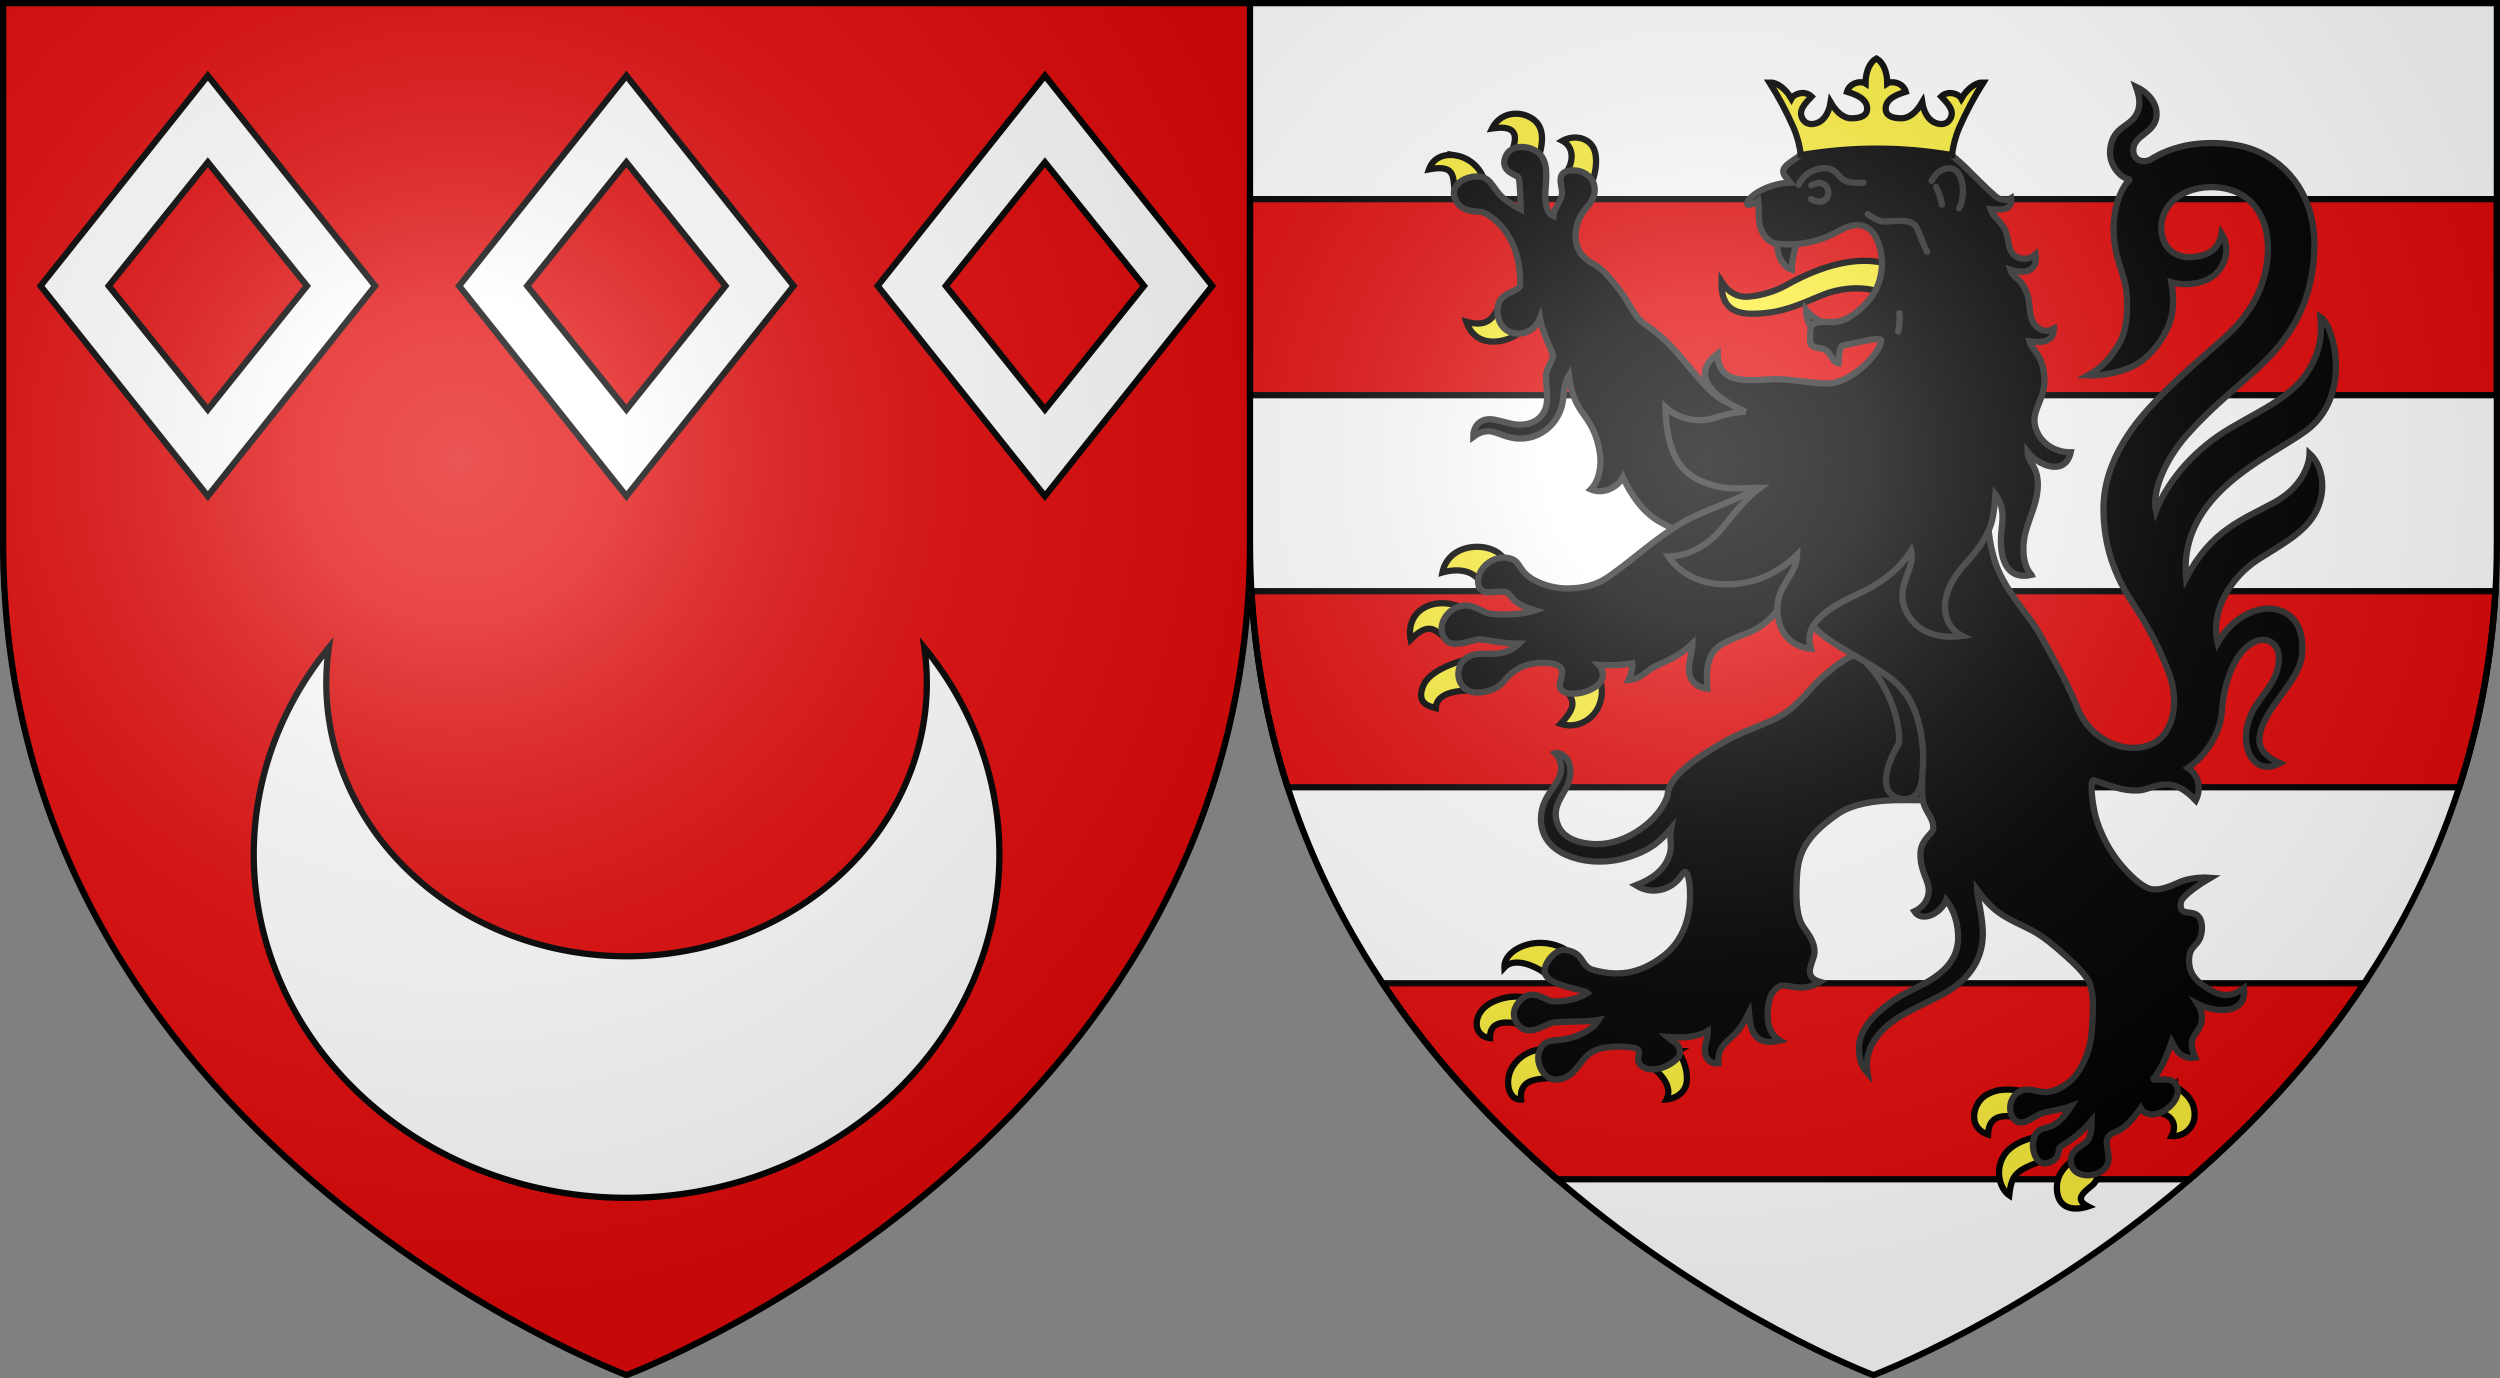
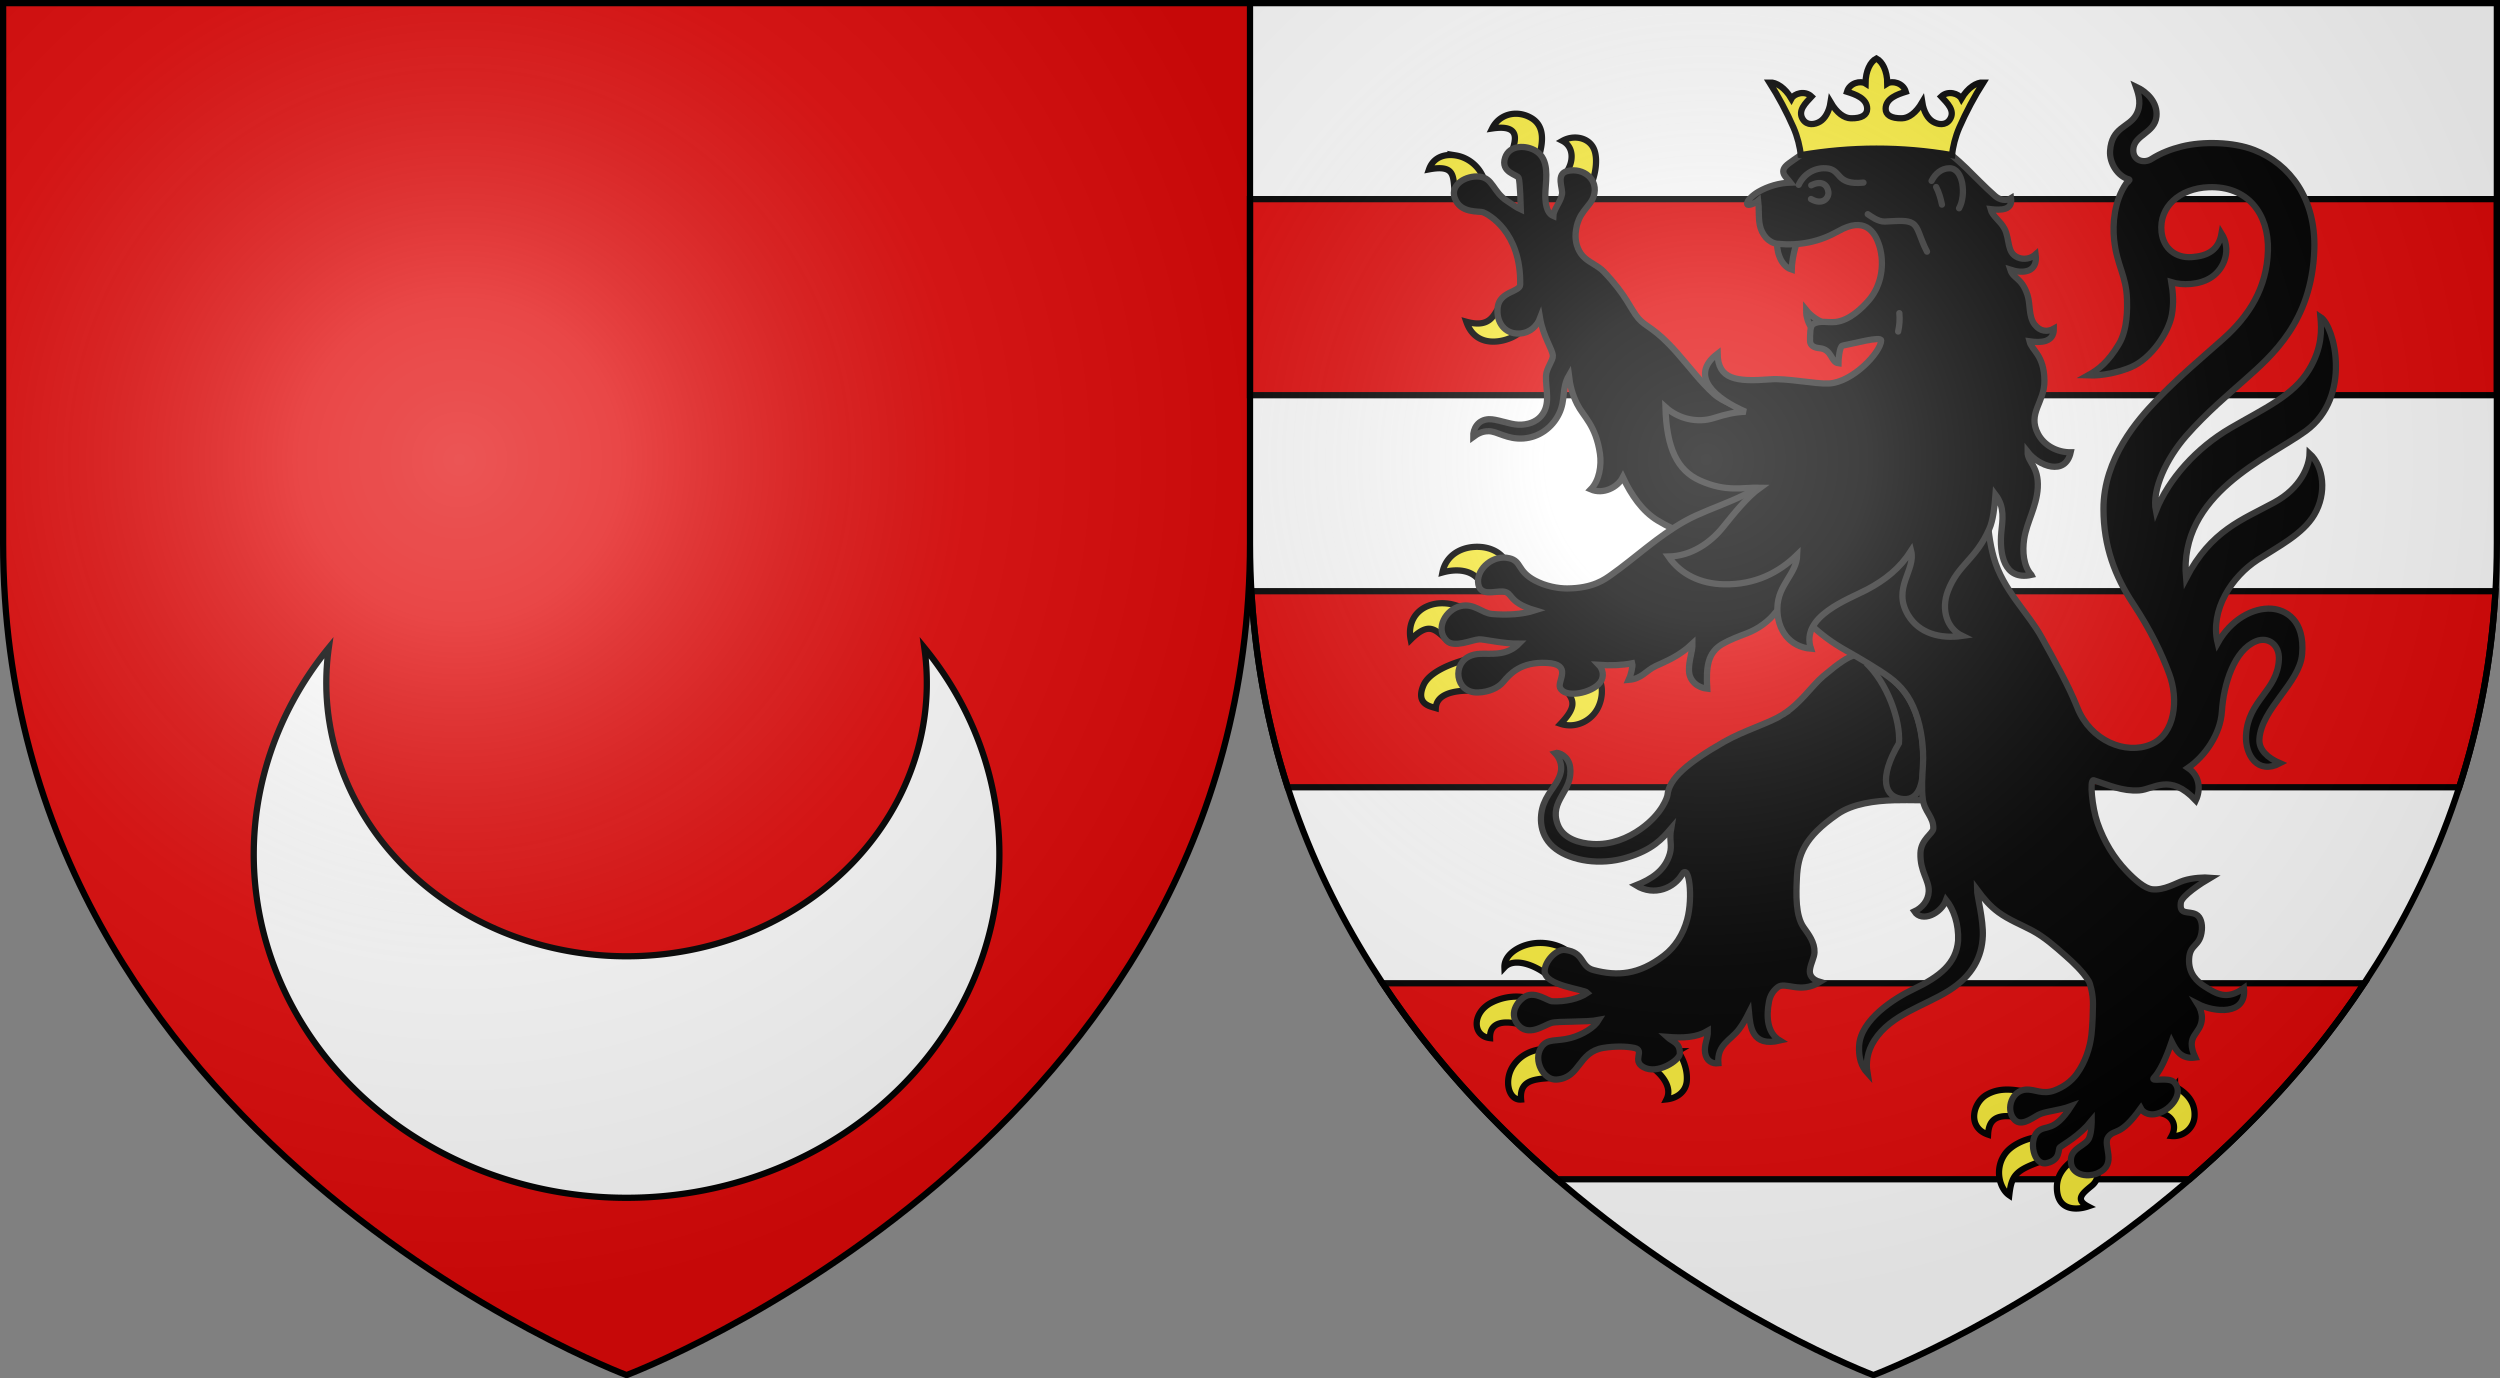
<svg xmlns="http://www.w3.org/2000/svg" xmlns:xlink="http://www.w3.org/1999/xlink" width="1197" height="660" viewBox="-300 -300 1197 660">
  <rect x="-300" y="-300" width="1197" height="660" fill="#808080" stroke="none" />
  <defs>
    <g id="D">
      <path id="C" d="M0 0v1h.5Z" transform="rotate(18 3.157 -.5)" />
      <use width="810" height="540" transform="scale(-1 1)" xlink:href="#C" />
    </g>
    <g id="b">
      <path id="a" d="M0 0v1h.5Z" transform="rotate(18 3.157 -.5)" />
      <use width="810" height="540" transform="scale(-1 1)" xlink:href="#a" />
    </g>
    <g id="e">
      <path id="d" d="M0 0v1h.5Z" transform="rotate(18 3.157 -.5)" />
      <use width="810" height="540" transform="scale(-1 1)" xlink:href="#d" />
    </g>
    <g id="f">
      <use width="810" height="540" transform="rotate(72)" xlink:href="#e" />
      <use width="810" height="540" transform="rotate(144)" xlink:href="#e" />
    </g>
    <g id="h">
      <path id="g" d="M0 0v1h.5Z" transform="rotate(18 3.157 -.5)" />
      <use width="810" height="540" transform="scale(-1 1)" xlink:href="#g" />
    </g>
    <g id="i">
      <use width="810" height="540" transform="rotate(72)" xlink:href="#h" />
      <use width="810" height="540" transform="rotate(144)" xlink:href="#h" />
    </g>
    <g id="k">
-       <path id="j" d="M0 0v1h.5Z" transform="rotate(18 3.157 -.5)" />
+       <path id="j" d="M0 0v1h.5" transform="rotate(18 3.157 -.5)" />
      <use width="810" height="540" transform="scale(-1 1)" xlink:href="#j" />
    </g>
    <g id="l">
      <use width="810" height="540" transform="rotate(72)" xlink:href="#k" />
      <use width="810" height="540" transform="rotate(144)" xlink:href="#k" />
    </g>
    <g id="n">
      <path id="m" d="M0 0v1h.5Z" transform="rotate(18 3.157 -.5)" />
      <use width="810" height="540" transform="scale(-1 1)" xlink:href="#m" />
    </g>
    <g id="o">
      <use width="810" height="540" transform="rotate(72)" xlink:href="#n" />
      <use width="810" height="540" transform="rotate(144)" xlink:href="#n" />
    </g>
    <g id="q">
      <path id="p" d="M0 0v1h.5Z" transform="rotate(18 3.157 -.5)" />
      <use width="810" height="540" transform="scale(-1 1)" xlink:href="#p" />
    </g>
    <g id="r">
      <use width="810" height="540" transform="rotate(72)" xlink:href="#q" />
      <use width="810" height="540" transform="rotate(144)" xlink:href="#q" />
    </g>
    <g id="t">
      <path id="s" d="M0 0v1h.5Z" transform="rotate(18 3.157 -.5)" />
      <use width="810" height="540" transform="scale(-1 1)" xlink:href="#s" />
    </g>
    <g id="u">
      <use width="810" height="540" transform="rotate(72)" xlink:href="#t" />
      <use width="810" height="540" transform="rotate(144)" xlink:href="#t" />
    </g>
    <g id="w">
      <path id="v" d="M0 0v1h.5Z" transform="rotate(18 3.157 -.5)" />
      <use width="810" height="540" transform="scale(-1 1)" xlink:href="#v" />
    </g>
    <g id="x">
      <use width="810" height="540" transform="rotate(72)" xlink:href="#w" />
      <use width="810" height="540" transform="rotate(144)" xlink:href="#w" />
    </g>
    <g id="z">
      <path id="y" d="M0 0v1h.5Z" transform="rotate(18 3.157 -.5)" />
      <use width="810" height="540" transform="scale(-1 1)" xlink:href="#y" />
    </g>
    <g id="A">
      <use width="810" height="540" transform="rotate(72)" xlink:href="#z" />
      <use width="810" height="540" transform="rotate(144)" xlink:href="#z" />
    </g>
    <g id="Y">
      <use width="810" height="540" transform="rotate(72)" xlink:href="#X" />
      <use width="810" height="540" transform="rotate(144)" xlink:href="#X" />
    </g>
    <g id="c">
      <use width="810" height="540" transform="rotate(72)" xlink:href="#b" />
      <use width="810" height="540" transform="rotate(144)" xlink:href="#b" />
    </g>
    <g id="E">
      <use width="810" height="540" transform="rotate(72)" xlink:href="#D" />
      <use width="810" height="540" transform="rotate(144)" xlink:href="#D" />
    </g>
    <g id="G">
      <path id="F" d="M0 0v1h.5Z" transform="rotate(18 3.157 -.5)" />
      <use width="810" height="540" transform="scale(-1 1)" xlink:href="#F" />
    </g>
    <g id="H">
      <use width="810" height="540" transform="rotate(72)" xlink:href="#G" />
      <use width="810" height="540" transform="rotate(144)" xlink:href="#G" />
    </g>
    <g id="J">
      <path id="I" d="M0 0v1h.5Z" transform="rotate(18 3.157 -.5)" />
      <use width="810" height="540" transform="scale(-1 1)" xlink:href="#I" />
    </g>
    <g id="K">
      <use width="810" height="540" transform="rotate(72)" xlink:href="#J" />
      <use width="810" height="540" transform="rotate(144)" xlink:href="#J" />
    </g>
    <g id="X">
      <path id="W" d="M0 0v1h.5Z" transform="rotate(18 3.157 -.5)" />
      <use width="810" height="540" transform="scale(-1 1)" xlink:href="#W" />
    </g>
    <g id="N">
      <path id="M" d="M0 0v1h.5Z" transform="rotate(18 3.157 -.5)" />
      <use width="810" height="540" transform="scale(-1 1)" xlink:href="#M" />
    </g>
    <g id="O">
      <use width="810" height="540" transform="rotate(72)" xlink:href="#N" />
      <use width="810" height="540" transform="rotate(144)" xlink:href="#N" />
    </g>
    <g id="Q">
      <path id="P" d="M0 0v1h.5Z" transform="rotate(18 3.157 -.5)" />
      <use width="810" height="540" transform="scale(-1 1)" xlink:href="#P" />
    </g>
    <g id="R">
      <use width="810" height="540" transform="rotate(72)" xlink:href="#Q" />
      <use width="810" height="540" transform="rotate(144)" xlink:href="#Q" />
    </g>
    <g id="T">
      <path id="S" d="M0 0v1h.5Z" transform="rotate(18 3.157 -.5)" />
      <use width="810" height="540" transform="scale(-1 1)" xlink:href="#S" />
    </g>
    <g id="U">
      <use width="810" height="540" transform="rotate(72)" xlink:href="#T" />
      <use width="810" height="540" transform="rotate(144)" xlink:href="#T" />
    </g>
    <path id="V" d="M2.922 27.672c0-5.951 2.317-9.843 5.579-11.012 1.448-.519 3.307-.273 5.018 1.447 2.119 2.129 2.736 7.993-3.483 9.121.658-.956.619-3.081-.714-3.787-.99-.524-2.113-.253-2.676.123-.823.552-1.729 2.106-1.679 4.108z" />
    <path id="L" d="M2.922 27.672c0-5.951 2.317-9.843 5.579-11.012 1.448-.519 3.307-.273 5.018 1.447 2.119 2.129 2.736 7.993-3.483 9.121.658-.956.619-3.081-.714-3.787-.99-.524-2.113-.253-2.676.123-.823.552-1.729 2.106-1.679 4.108z" />
    <path id="B" d="M2.922 27.672c0-5.951 2.317-9.843 5.579-11.012 1.448-.519 3.307-.273 5.018 1.447 2.119 2.129 2.736 7.993-3.483 9.121.658-.956.619-3.081-.714-3.787-.99-.524-2.113-.253-2.676.123-.823.552-1.729 2.106-1.679 4.108z" />
    <path id="aa" d="M-298.5-298.5h597V-40C298.5 246.2 0 358.39 0 358.39S-298.5 246.2-298.5-40Z" />
    <radialGradient id="Z" cx="-80" cy="-80" r="405" gradientUnits="userSpaceOnUse">
      <stop offset="0" stop-color="#fff" stop-opacity=".31" />
      <stop offset=".19" stop-color="#fff" stop-opacity=".25" />
      <stop offset=".6" stop-color="#6b6b6b" stop-opacity=".125" />
      <stop offset="1" stop-opacity=".125" />
    </radialGradient>
    <radialGradient id="ad" cx="-80" cy="-80" r="405" gradientUnits="userSpaceOnUse" xlink:href="#Z" />
  </defs>
  <g>
    <use width="100%" height="100%" fill="#e20909" transform="matrix(1 0 0 1 0 .05)" xlink:href="#aa" />
    <use width="100%" height="100%" fill="#fff" transform="matrix(1 0 0 1 597 .05)" xlink:href="#aa" />
    <path fill="#e20909" stroke="#000" stroke-width="3" d="M298.5-204.642v93.857h597v-93.857zm.67 187.715c1.94 33.82 8.085 65.07 17.363 93.855h560.934c9.278-28.785 15.424-60.036 17.363-93.855zm62.818 187.713c24.673 37.222 54.079 68.334 83.598 93.857h302.828c29.52-25.523 58.925-56.635 83.598-93.857z" />
  </g>
  <g fill="#fff" stroke="#000" stroke-width="2.995" transform="matrix(1.002 0 0 1.001 -300.696 -285.818)">
-     <path id="ab" d="M300 22.033 220.067 122.59 300 223.143l79.933-100.554Zm0 41.406 47.368 59.15L300 181.739l-47.368-59.15Z" display="inline" />
    <use id="ac" width="100%" height="100%" x="0" y="0" transform="translate(-200)" xlink:href="#ab" />
    <use width="100%" height="100%" transform="translate(400)" xlink:href="#ac" />
  </g>
  <path fill="#fff" stroke="#000" stroke-width="3" d="M142.567 10.113a178.508 164.436 0 1 1-285.134 0 143.765 130.889 0 1 0 285.134 0z" />
  <g stroke="#313131" stroke-width="2.88">
    <path fill-rule="evenodd" d="M261.094 134.082c-5.791-1.856-7.266-10.244-6.557-13.126l9.443-.782c-1.296 3.092-2.764 8.991-2.886 13.908z" transform="matrix(1.042 0 0 1.042 285.825 -310.611)" />
    <path fill="#fcef3c" fill-rule="evenodd" stroke="#000" d="M50.625 27.092c-.323-.011-.644-.01-.965.002-4.275.169-8.276 2.46-10.41 6.77 13.692-2.061 10.471 5.972 9.188 10.466l12.124 3.158c1.868-6.393 3.334-14.431-3.253-18.383-2.116-1.269-4.422-1.934-6.684-2.013ZM76.818 38.05c-1.784.08-3.599.577-5.248 1.504 4.997 2.55 5.6 9.273 1.389 15.02l11.57 5.464c2.112-4.481 3.451-12 1.534-16.625-1.537-3.707-5.318-5.541-9.245-5.363zm-57.191 8.006c-4.132.135-7.847 2.127-9.385 6.595 12.102-2.267 10.932 3.27 11.77 9.756l13.603-4.855c-1.98-6.098-7.273-10.358-13.084-11.303a15.037 15.037 0 0 0-2.904-.193Zm22.527 70.295c-2.394 3.585-4.206 9.221-14.767 6.326 5.017 14.541 21.517 8.144 24.47 4.894zM33.07 226.107c-8.066-.253-15.08 3.907-16.662 11.778 6.828-1.906 13.277-1.015 16.654 3.37l11.827-9.482c-2.174-3.305-6.632-5.502-11.819-5.666zm-16.289 25.914c-2.095-.052-4.434.226-6.808 1.149-6.686 2.598-9.492 8.822-8.166 15.557 9.22-9.154 11.583-3.68 17.437.636l5.57-15.51s-3.424-1.717-8.033-1.832zm11.203 25.698s-16.833 3.86-20.297 11.998c-3.693 8.68 3.074 9.699 5.66 10.476.349-6.351 7.95-8.13 16.214-8.033zm60.645 9.55-15.438 4.926c3.912 4.579 4.69 7.657-2.49 15.233 6.485 2.183 13.69-.909 16.957-6.963 2.262-4.193 2.652-9.54.97-13.195zM60.662 408.103c-8.148.224-16.007 5.099-15.764 11.246 4.177-4.491 13.186-1.513 19.569 3.365 3.785-4.555 8.422-7.513 10.674-9.768-3.044-3.056-8.765-5-14.479-4.843zm-9.914 24.677c-3.244-.062-7.537.566-11.836 2.768-8.9 4.559-8.926 15.351-.648 16.29-.212-8.059 7.34-7.86 13.863-6.325l3.105-12.069c-.968-.342-2.537-.626-4.484-.664zm11.836 24.047c-5.069.524-10.006 2.563-13.412 7.356-4.807 6.764-2.483 16.325 3.361 15.89-.964-10.35 8.722-9.264 16.065-10.138zm61.957 1.03-12.256 7.052c5.414 3.929 9.769 9.714 7.098 15.082 4.985-.534 8.9-3.648 9.295-8.42.464-5.622-2.084-11.048-4.137-13.715zm228.484 16.22-9.199 11.95c7.59.15 10.557 5.478 7.631 10.802 5.305.508 10.131-3.564 10.527-8.871.513-6.868-3.858-11.104-8.959-13.88zm-77.746 1.428c-3.05.075-5.996.73-8.826 2.371-6.458 3.745-9.007 15.052.658 18.295.274-4.58 1.69-9.693 11.813-8.233l4.144-11.66c-2.202-.413-4.362-.715-6.474-.771-.44-.012-.879-.013-1.315-.002zm13.98 21.91c-4.889.665-11.616 3.501-14.605 8-4.744 7.14-2.003 15.802 2.201 18.639 1.032-8.931 2.635-11.416 14.786-15.63zm16.532 10.723c-3.84 2.979-7.092 6.794-7.045 12.424.088 10.603 8.858 10.471 14.297 8.627-6.083-3.172-2.637-5.95 1.69-9.502 2.248-1.847 2.873-4.038 2.603-6.44z" transform="matrix(1.042 0 0 1.042 373.55 -273.773)" />
    <path fill-rule="evenodd" d="M148.175 182.839c-.297 6.03 2.46 13.3-2.417 18.706-2.226 2.468-5.812 3.916-10.203 3.785-4.156-.123-10.1-2.692-13.634-2.523-4.934.236-7.294 4.23-7.208 8.158 2.086-1.537 4.217-2.68 7.206-2.642 3.924.048 8.408 3.848 15.854 3.335 7.125-.49 13.266-4.903 16.39-11.357 3.182-6.577 1.045-11.566 4.53-17.568.538 4.433 1.495 8.51 3.759 13.057 2.93 5.885 8.604 9.728 10.515 22.858.776 5.338-.246 12.394-4.234 16.413 5.75 2.48 12.388-.94 14.764-5.588 3.832 8.157 8.932 15.631 15.996 19.903 9.098 5.503 18.196 8.5 28.722 9.3l19.571-16.769 11.09-36.657c-5.702-1.96-12.289-4.607-17.19-6.461-5.575-2.109-11.65-3.339-16.483-7.709-5.837-5.277-11.242-12.416-16.635-18.557-10.691-12.176-14.37-11.832-17.978-16.093-3.728-4.402-5.337-10.463-15.858-21.417-2.896-3.016-6.924-4.225-9.602-7.15-2.611-2.852-3.616-6.962-3.33-10.485.807-9.928 6.589-11.783 8.278-16.976 2.5-7.685-4.68-13.4-12.094-11.62-5.46 1.311-1.954 8.077-2.45 10.644-.73 3.777-3.913 7.056-4.008 10.008-3.247-1.358-3.89-6.5-3.602-11.436.362-6.212 1.747-14.498-4.253-18.358-4.652-2.993-12.31-2.88-14.282 2.978-2.292 6.806 5.709 7.823 6.237 9.322.629 1.782.937 12.69.988 14.493-2.084-.94-3.867-2.327-6.302-3.896-6.568-4.234-6.423-10.569-12.801-11.217-5.876-.598-13.398 3.545-11.295 9.734 2.53 7.443 11.178 5.98 13.067 6.675 2.147.79 17.542 8.871 17.023 33.292-.07 3.302-9.33 3.074-10.3 10.174-.964 7.06 3.316 12.641 10.02 12.26 5.016-.284 8.124-3.7 9.41-7.068 1.425 8.39 5.657 14.199 5.883 17.202.164 2.182-2.968 5.701-3.144 9.25zM256.986 338.539c-6.09 3.903-17.781 7.238-27.003 12.51-17.06 9.753-25.287 16.974-25.998 24.524-.073.77-2.29 8.415-12.207 15.478-5.93 4.224-13.678 7.474-22.18 6.957-5.652-.343-13.535-2.22-16.045-9-4.144-11.193 7.282-15.091 5.709-26.39-.712-5.112-5.45-6.96-6.97-6.425 2.172 2.277 3.3 5.42 2.704 8.57-1.018 5.379-5.452 8.644-7.826 14.728-2.289 5.868-2.282 15.033 5.591 20.837 7.365 5.43 20.167 7.577 32.335 3.98 12.131-3.584 16.525-8.757 20.57-13.443-.952 5.421.564 7.521-.588 11.6-2.178 7.707-8.433 11.697-15.603 14.532 8.731 5.388 17.74.915 21.213-4.974 3.27-5.543 5.102 10.618 2.328 20.76-1.86 6.795-5.522 12.576-10.685 16.529-11.565 8.853-21.388 9.507-32.314 6.618-6.3-1.665-4.002-8.161-13.088-9.252-4.06-.487-9.312 5.273-9.376 9.626-.1 6.943 18.073 8.337 19.72 10.097-4.162 2.826-10.553 4.144-16.223 3.873-2.089-.1-7.591-4.684-12.255-2.327-2.82 1.425-8.128 7.302-3.607 12.957 4.736 5.924 11.788.515 15.36-.654 2.908-.952 16.206-.279 21.931-1.404-2.14 3.564-7.455 6.764-12.938 8.267-6.525 1.79-10.68-.005-13.511 4.254-4.041 6.077 1.115 15.319 7.024 14.879 11.057-.812 9.698-12.637 21.552-14.567 4.98-.81 10.724-.764 14.246.047 4.956 1.142-1.39 5.722 4.056 8.803 6.464 3.657 16.646-3.2 16.769-6.112.22-5.225-3.536-5.584-5.902-7.787 7.47.584 13.586.312 18.788-2.76.052 3.677-1.861 6.283-1.27 10.131.563 3.672 3.236 5.105 6.083 4.766-.676-8.586 5.573-10.41 9.525-15.646 1.967-2.605 3.257-5.075 4.56-7.64.644 6.574 1.277 15.865 14.147 12.847-5.736-3.455-6.348-10.824-4.926-18.08.503-2.562 1.843-4.802 3.984-6.44 3.601-2.752 10.324 3.32 19.423-2.407-3.868-1.136-4.964-3.356-4.639-5.66.423-2.995 2.021-5.629 2.106-7.943.167-4.595-2.717-8.272-4.973-11.471-3.789-5.371-3.483-15.041-3.125-22.734.501-10.764 3.372-18.648 18.606-29.25 14.207-9.889 41.188-4.951 41.332-7.077 3.37-49.818-11.872-56.189-24.886-63.807-6.255-3.661-8.567-4.73-22.765 7.255-5.804 4.899-10.225 12.355-18.76 17.825z" transform="matrix(1.042 0 0 1.042 285.825 -310.611)" />
    <path fill-rule="evenodd" d="M295.298 314.852c9.534 9.02 15.85 26.118 15.076 36.817-9.471 16.025-6.927 25.218 2.226 25.7 7.47.4 9.045-7.94 8.968-18.128-.07-9.09-1.19-16.668-4.842-24.547-4.982-10.752-13.217-15.792-21.428-19.842z" transform="matrix(1.042 0 0 1.042 285.825 -310.611)" />
    <path fill-rule="evenodd" d="M420.742 373.361c6.808-.457 13.983-8.18 26.01 4.63 2.312-4.966 1.91-11.286-3.586-14.948 7.818-5.353 14.923-15.542 15.58-25.928.793-12.547 5.655-28.32 15.867-32.333 5.419-2.13 10.636 1.67 10.333 8.4-.656 14.609-14.26 18.598-15.11 34.937-.468 9.008 5.403 18.164 15.617 12.789-5.873-2.533-9.767-6.328-9.473-11.036.885-14.148 18.491-25.715 19.636-39.083 1.345-15.725-7.65-20.46-14.026-20.907-8.538-.599-18.782 5.02-24.788 15.811-3.702-15.405 6.762-30.74 18.337-38.238 9.698-6.283 20.752-11.846 26.016-20.68 5.934-9.959 4.382-22.266-2.11-28.186-.177 5.873-4.04 15.826-16.187 22.44-14.747 8.029-29.078 12.782-40.594 34.9-3.508-38.969 37.991-55.228 55.088-67.747 21.22-15.538 13.35-48.043 6.683-52.34.516 5.463.957 14.025-5.314 24.322-7.254 11.91-20.317 17.554-36.02 26.709-15.618 9.104-28.416 23.344-34.286 38.099-1.965-9.81 4.978-24.265 13.923-34.489 9.265-10.59 20.416-19.95 26.75-25.594 12.614-11.241 31.012-26.826 32.131-60.018.792-23.344-11.221-39.377-27.662-45.783-9.642-3.757-23.645-4.006-33.224-1.606-4.805 1.204-9.582 2.99-14.037 5.82-3.138 1.994-8.663.954-8.25-4.616.489-6.564 9.83-7.28 10.634-14.978.664-6.35-4.278-11.318-9.435-13.708 1.372 3.845 2.676 8.378.115 12.932-3.338 5.935-11.243 5.51-11.994 16.601-.37 5.548 3.48 11.695 8.759 13.113.63.364-.88 1.175-1.308 1.793-5.585 8.078-6.369 18.599-5.6 25.862 1.282 12.13 5.595 16.309 5.93 27.563.106 3.508.354 13.625-3.702 20.399-5 8.35-9.375 11.719-14.27 14.433 7.01.264 14.45-1.546 19.637-3.708 9.586-3.996 17.502-16.153 18.937-24.118.956-5.304.587-10.23-.226-15.018 4.778 1.484 13.036 1.506 18.712-2.46 5.83-4.072 8.9-12.633 4.355-19.919-1.318 7.532-6.26 10.376-13.775 10.862-7.152.463-12.985-3.863-13.804-11.618-1.208-11.429 8.325-20.016 21.712-20.51 17.734-.653 27.698 12.125 27.183 29.184-.517 17.1-8.664 29.88-20.373 40.342-10.06 8.989-20.663 17.742-31.094 28.62-8.135 8.484-24.13 26.44-24.099 49.716.023 17.248 5.389 31.062 13.552 43.425 8.163 12.363 13.074 22.71 16.666 32.365 4.318 11.605 2.832 27.626-8.4 32.39-11.633 4.934-27.76-1.698-33.804-16.877-4.23-10.62-10.616-21.798-16.45-32.392-6.228-11.313-17.75-21.647-21.969-36.575-3.74-13.232-3.29-28.643-2.56-36.445 2-21.38-5.122-41.278-25.48-47.636-20.358-6.357-37.287-.665-48.284 9.438-11.15 10.244-12.992 23.707-23.954 35.661-10.508 11.461-29.009 15.134-41.644 22.222-12.567 7.05-22.763 16.81-33.744 24.587-2.972 2.104-8.374 6.295-20.41 6.35-4.286.02-9.951-1.09-14.756-3.642-8.286-4.401-6.026-8.861-11.756-10.237-7.472-1.794-14.644 4.683-14.399 10.757.288 7.242 7.785 4.253 11.263 4.514 5.148.386 1.867 4.764 14.883 8.682-5.864 1.875-12.97 2.256-19.782 1.653-4.572-.405-8.101-4.984-14.176-3.675-7.035 1.517-12.114 10.423-6.613 15.966 3.437 3.462 11.485-.404 14.947-.645 1.869-.13 11.287 2.092 18.302 2.006-2.176 2.237-5.457 4.103-9.915 4.485-5.365.458-8.338-.397-11.992.914-9.12 3.274-7.534 17.361 3.056 17.021 5.045-.16 9.359-2.128 11.59-4.818 3.01-3.628 8.05-9.392 20.077-8.765 11.836.616 4.854 8.259 5.996 11.255 1.987 5.217 14.639 2.732 18.457-2.24 2.19-2.85 1.162-6.296-.6-8.113 5.58.368 10.66.17 15.373-.745.402 1.355-.777 5.85-1.614 7.624 6.053-.482 7.723-4.142 12.409-6.355 4.25-2.006 10.55-4.298 16.878-10.275.06 3.647-1.722 7.55-1.613 12.297.114 4.977 4.164 8.002 8.392 8.415-.567-9.955.146-16.518 6.944-20.522 3.314-1.951 7.514-3.51 11.059-4.857 5.7-2.164 10.436-5.838 13.415-9.69.84-1.088 6.316-6.39 7.562-4.998 1.445 2.485 2.78 5.037 8.08 10.164 5.072 4.905 10.492 8.842 16.524 12.251 6.914 3.909 15.34 8.886 20.069 12.36 5.343 3.925 9.4 8.809 12.118 16.337 2.59 7.174 3.775 15.916 3.366 23.655-.306 5.798-.727 10.686-.096 15.998.69 5.806 5.061 8.19 4.838 13.588-.093 2.236-5.72 4.918-5.903 11.261-.248 8.615 3.993 12.178 3.804 17.573-.152 4.347-3.185 7.656-6.599 9.216 3.46 5.227 12.291 1.038 14.599-5.303 3.402 4.294 5.845 11.07 5.497 18.784-.918 10.385-8.187 16.397-20.65 22.29-8.492 4.016-24.277 13.982-24.843 26.055-.242 5.253.93 9.291 3.874 12.505-.812-4.911-.144-10.006 3.146-15.112 7.713-11.975 22.976-15.694 34.408-22.94 10.675-6.767 15.008-15.418 15.411-24.972.32-7.5-2.677-18.736-2.693-21.386 3.269 4.41 6.02 7.62 9.909 10.469 4.764 3.491 10.624 5.788 15.44 8.361 5.749 3.072 10.663 7.482 15.163 11.437 3.664 3.218 8.202 7.435 10.854 11.812.636 1.05 2.012 5.809 1.952 10.646-.036 2.818-.147 9.308-.699 14.01-.702 5.98-2.815 12.612-6.828 18.09-2.436 3.326-5.942 5.91-10.173 7.493-5.47 2.047-9.044-.63-13.032-.39-6.456.387-9.354 8.618-5.762 13.343 3.056 4.02 7.865.223 11.298-1.672 3.156-1.743 9.248-1.887 15.232-4.104-8.039 12.474-11.727 8.38-15.377 11.699-4.383 3.986-2.008 15.917 4.103 14.53 6.526-1.48 5.083-6.47 5.996-7.221 1.998-1.645 8.734-5.067 14.659-12.33 0 0 .035 5.259-1.21 8.067-1.523 3.435-7.865 4.413-8.342 9.56-.66 7.12 7.081 8.95 12.552 6.454 9.134-4.166 1.722-12.914 4.637-16.612 3.07-3.894 5.352.163 14.898-13.143 1.043 2 3.533 3.105 6.188 2.777 6.909-.853 14.12-9.48 9.218-14.644-2.705-2.85-11.524.15-9.294-2.234 3.933-4.206 7.086-13.57 8.1-16.482 1.88 3.74 4.183 8.214 10.854 7.303-4.937-10.753 2.718-10.265 3.043-18.043.093-2.219-.836-4.849-1.957-6.611 7.48 3.875 22.66 5.541 21.269-7.314-7.815 5.835-12.75 2.62-17.948-.658-3.573-2.253-7.593-5.88-7.268-12.67.342-7.259 5.181-5.352 5.877-13.396.228-2.628-.399-5.888-2.64-7.069-3.448-1.817-7.784.533-7.038-5.384.395-3.139 9.31-8.965 13.661-11.513-2.832-.24-8.311.037-12.393 1.346-3.445 1.105-8.984 4.604-14.43 3.985-3.37-.382-7.805-4.183-11.895-8.473-5.599-5.874-10.254-13.367-13.282-22.18-2.401-6.99-3.642-19.76-1.758-19.466 6.927 2.193 13.192 5.194 20.969 4.67z" transform="matrix(1.042 0 0 1.042 285.825 -310.611)" />
-     <path fill="#fcef3c" fill-rule="evenodd" stroke="#000" d="M322.8 145.076c-8.6.22-16.896.445-24.11-1.498-6.721-1.81-16.182-.865-23.428 2.153-11.658 4.857-19.113 8.415-31.825 8.624-10.706.176-14.807-4.718-14.6-14.675 3.162 5.027 7.284 6.844 10.908 6.86 4.662.02 12.635-1.845 18.529-5.152 30.512-17.122 53.095-14.06 64.526 3.688z" transform="matrix(1.042 0 0 1.042 285.825 -310.611)" />
    <path fill-rule="evenodd" d="M267.748 152.688c-.234 3.047 1.17 6.672 2.87 8.76l6.268-2.493c-3.578-1.306-6.932-3.534-9.138-6.267z" transform="matrix(1.042 0 0 1.042 285.825 -310.611)" />
    <path fill-rule="evenodd" d="M371.219 274.34c-3.636-3.976-4.203-10.728-3.32-16.502 1.203-7.872 5.738-14.84 6.234-23.448.57-10.069-4.71-11.674-4.675-16.6 5.175 6.621 17.353 11.336 19.816.22-6.145.069-12.19-3.095-14.988-8.43-5.041-9.608 3.034-14.43 2.925-24.467-.128-11.84-5.833-13.885-6.865-18.085 5.235.762 11.278.486 11.186-5.815-2.94 1.632-6.257 1.317-8.747-1.815-2.986-3.755-1.927-9.46-3.403-13.814-2.74-8.082-6.468-7.144-7.835-11.447 5.68 1.862 12.767 1.407 11.631-7.09-2.204 1.963-5.345 2.66-8.231 1.421-5.192-2.229-3.53-8.28-6.091-13.2-1.856-3.563-5.598-5.761-6.437-8.99 4.748.545 10.235.589 9.46-5.026-2.215 1.42-5.221.835-7.32-.996-9.827-8.572-16.962-18.222-26.953-23.21-8.1-4.045-27.537-4.673-42.317-3.314-10.893 1.001-19.349 7.068-25.452 11.473-5.32 3.84-1.26 6.284.672 8.88-5.027.147-10.302 1.67-14.691 4.198-2.532 1.459-5.695 4.279-5.179 5.75.298.85 3.581-.324 5.06-1.615.412 3.411.03 7.442.67 10.948.841 4.612 4.14 8.449 8.057 8.833 10.389 1.02 19.484-.905 28.158-5.829 11.743-6.665 16.75-.208 18.908 7.253 2.176 7.522 1.103 17.418-4.893 24.422-3.113 3.636-8.965 9.392-15.404 10.084-3.615.388-7.354-.869-10.29.992-1.496.949-1.366 4.59-1.408 7.554-.032 2.314 1.892 3.287 4.377 3.503 5.762.501 5.208 6.52 8.664 6.937-.01-1.55.53-7.867 1.89-8.115 5.459-.996 17.825-4.482 17.752-2.35-.185 5.363-12.974 19.136-23.977 19.74-6.152.338-19.326-2.508-26.909-1.911-15.899 1.24-24.1-.01-24.275-11.807-13.703 10.442-.415 21.021 12.896 26.72-4.465.073-9.252 1.143-14.416 2.82-7.674 2.493-16.415.493-22.444-4.967.509 19 5.474 29.04 15.826 33.717 12.302 5.559 19.884 3.088 27.683 3.296-5.888 4.222-12.047 11.921-17.074 18.167-5.647 7.018-14.415 13.281-25.062 13.484 5.74 8.329 14.999 12.568 25.517 12.758 14.193.258 25.136-5.254 33.685-13.617-.29 9.113-8.97 13.616-9.142 24.604-.154 9.818 5.461 17.782 15.427 18.614-4.941-14.958 17.24-22.669 25.863-27.233 8.16-4.32 15.021-9.716 20.17-17.78 2.275 8.939-8.882 17.052-1.372 29.564 5.05 8.414 14.83 11.011 24.854 9.565-7.046-3.397-9.853-12.094-6.563-20.683 4.725-12.335 12.605-14.084 19.027-28.555 1.703-3.84 2.404-9.897 2.833-15.656 4.4 5.826 3.177 11.872 2.672 17.108-.949 9.836 1.076 22.563 13.82 19.742z" transform="matrix(1.042 0 0 1.042 285.825 -310.611)" />
    <path fill-rule="evenodd" stroke-linecap="round" d="M310.542 154.075c.276 2.898.066 5.632-.557 8.443m-13.97-53.918c1.418.912 4.778 3.545 7.923 3.384 6.786-.35 10.248-.662 12.667.817 2.871 1.756 3.136 6.286 6.64 13.012m4.206-29.703c1.279 2.455 2.102 5.328 2.661 8.085m-4.766-10.892c1.7-3.299 4.487-5.734 8.135-5.81 6.56-.134 7.829 12.542 4.5 18.392m-73.684-10.758c2.26-4.842 7.013-7.863 12.344-7.633 7.68.327 4.18 7.91 17.412 6.602m-24 1.23c5.039-2.56 7.51.053 7.878 3.084.328 2.7-2.568 6.322-7.992 3.228" transform="matrix(1.042 0 0 1.042 285.825 -310.611)" />
    <path fill="#fcef3c" fill-rule="evenodd" stroke="#000" stroke-linecap="round" d="M265.228 81.47c23.181-3.964 46.363-4.015 69.545 0 .286-3.66 1.544-8.598 3.305-12.637 3.072-7.046 7.021-14.45 11.05-20.77-3.073-.13-7.111 2.383-10.079 7.441-1.187-2.261-6.106-3.961-9.266-.95 2.667 2.903 6.62 6.47 3.964 10.538-1.902 2.913-5.463 2.41-7.856.945-2.146-1.315-4.132-4.351-4.834-8.85-2.928 4.979-6.273 7.273-9.288 7.349-5.035.127-7.526-1.557-7.528-4.324-.002-4.858 5.505-6.682 9.266-7.863-1.23-4.188-6.34-5.175-8.5-3.81-.04-5.864-2.281-10.06-5.007-11.484-2.725 1.424-4.966 5.62-5.007 11.484-2.158-1.365-7.268-.378-8.5 3.81 3.762 1.181 9.269 3.005 9.266 7.863 0 2.767-2.493 4.451-7.528 4.324-3.015-.076-6.36-2.37-9.287-7.348-.702 4.498-2.688 7.534-4.835 8.849-2.392 1.465-5.954 1.968-7.855-.945-2.656-4.068 1.296-7.635 3.964-10.538-3.16-3.011-8.08-1.311-9.266.95-2.968-5.058-7.006-7.571-10.078-7.442 4.027 6.32 7.977 13.725 11.049 20.771 1.76 4.039 3.019 8.977 3.305 12.637z" transform="matrix(1.042 0 0 1.042 285.825 -310.611)" />
  </g>
  <g>
    <use id="ae" width="100%" height="100%" x="0" y="0" fill="url(#ad)" stroke-width="1" transform="matrix(1 0 0 1 0 .05)" xlink:href="#aa" />
    <use width="100%" height="100%" transform="translate(597)" xlink:href="#ae" />
  </g>
  <g fill="none" stroke="#000" stroke-width="3">
    <path d="M-298.5-298.5h597v258.503C298.5 246.206 0 358.398 0 358.398S-298.5 246.206-298.5-39.997zM298.5-298.5h597v258.503c0 286.203-298.5 398.395-298.5 398.395S298.5 246.206 298.5-39.997z" />
  </g>
</svg>